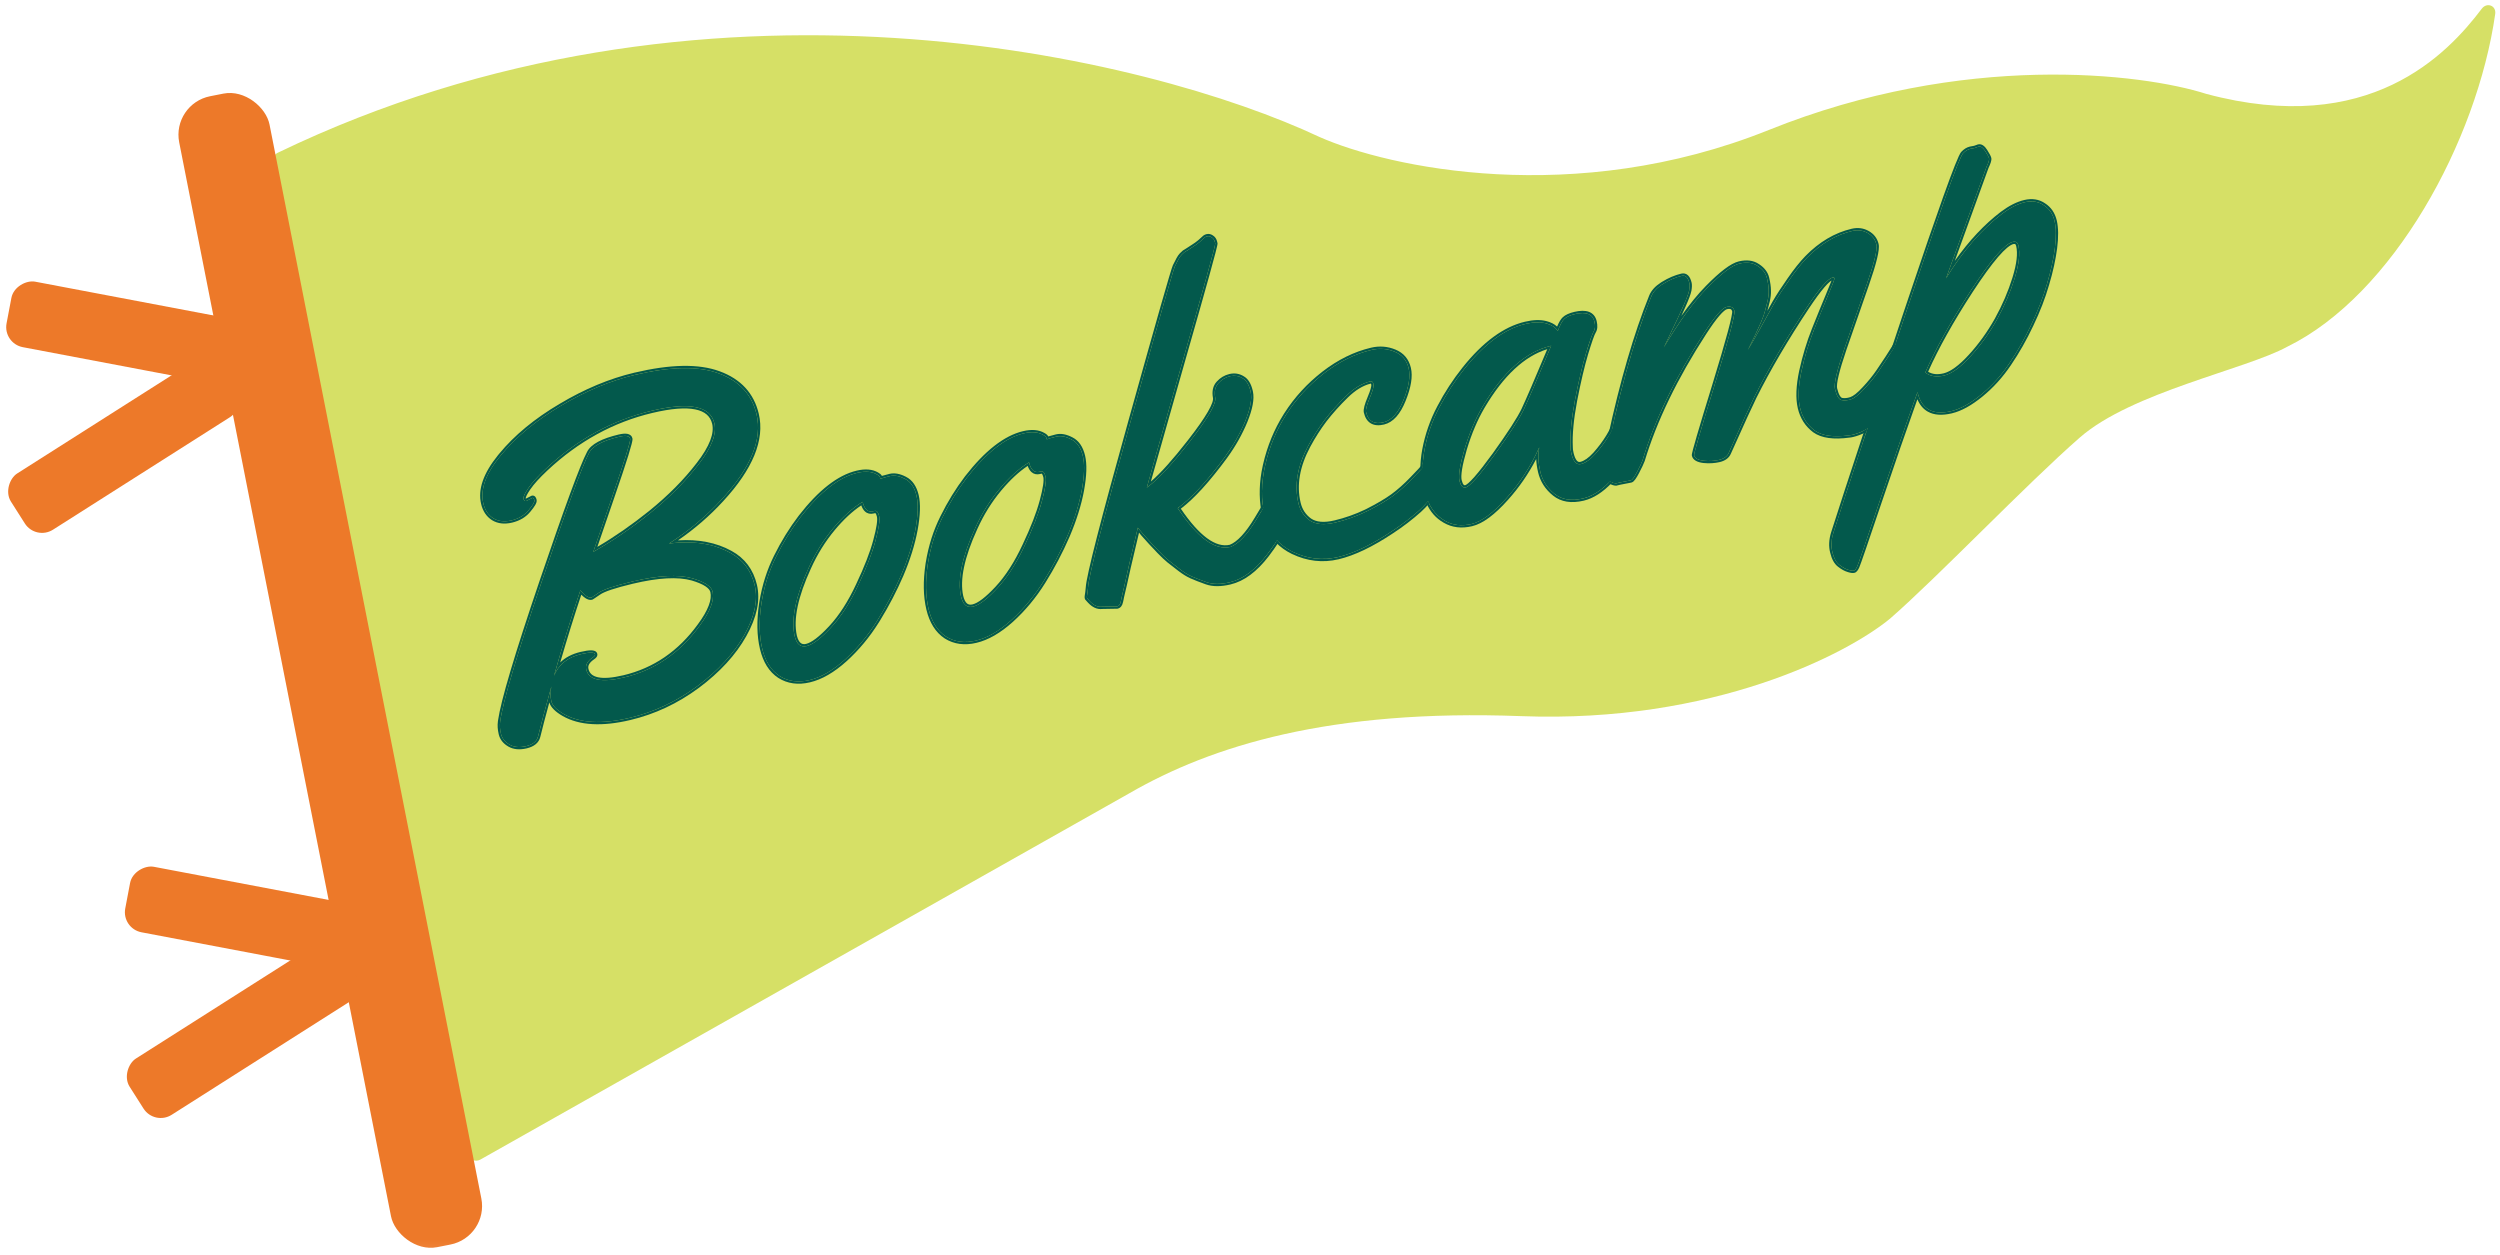
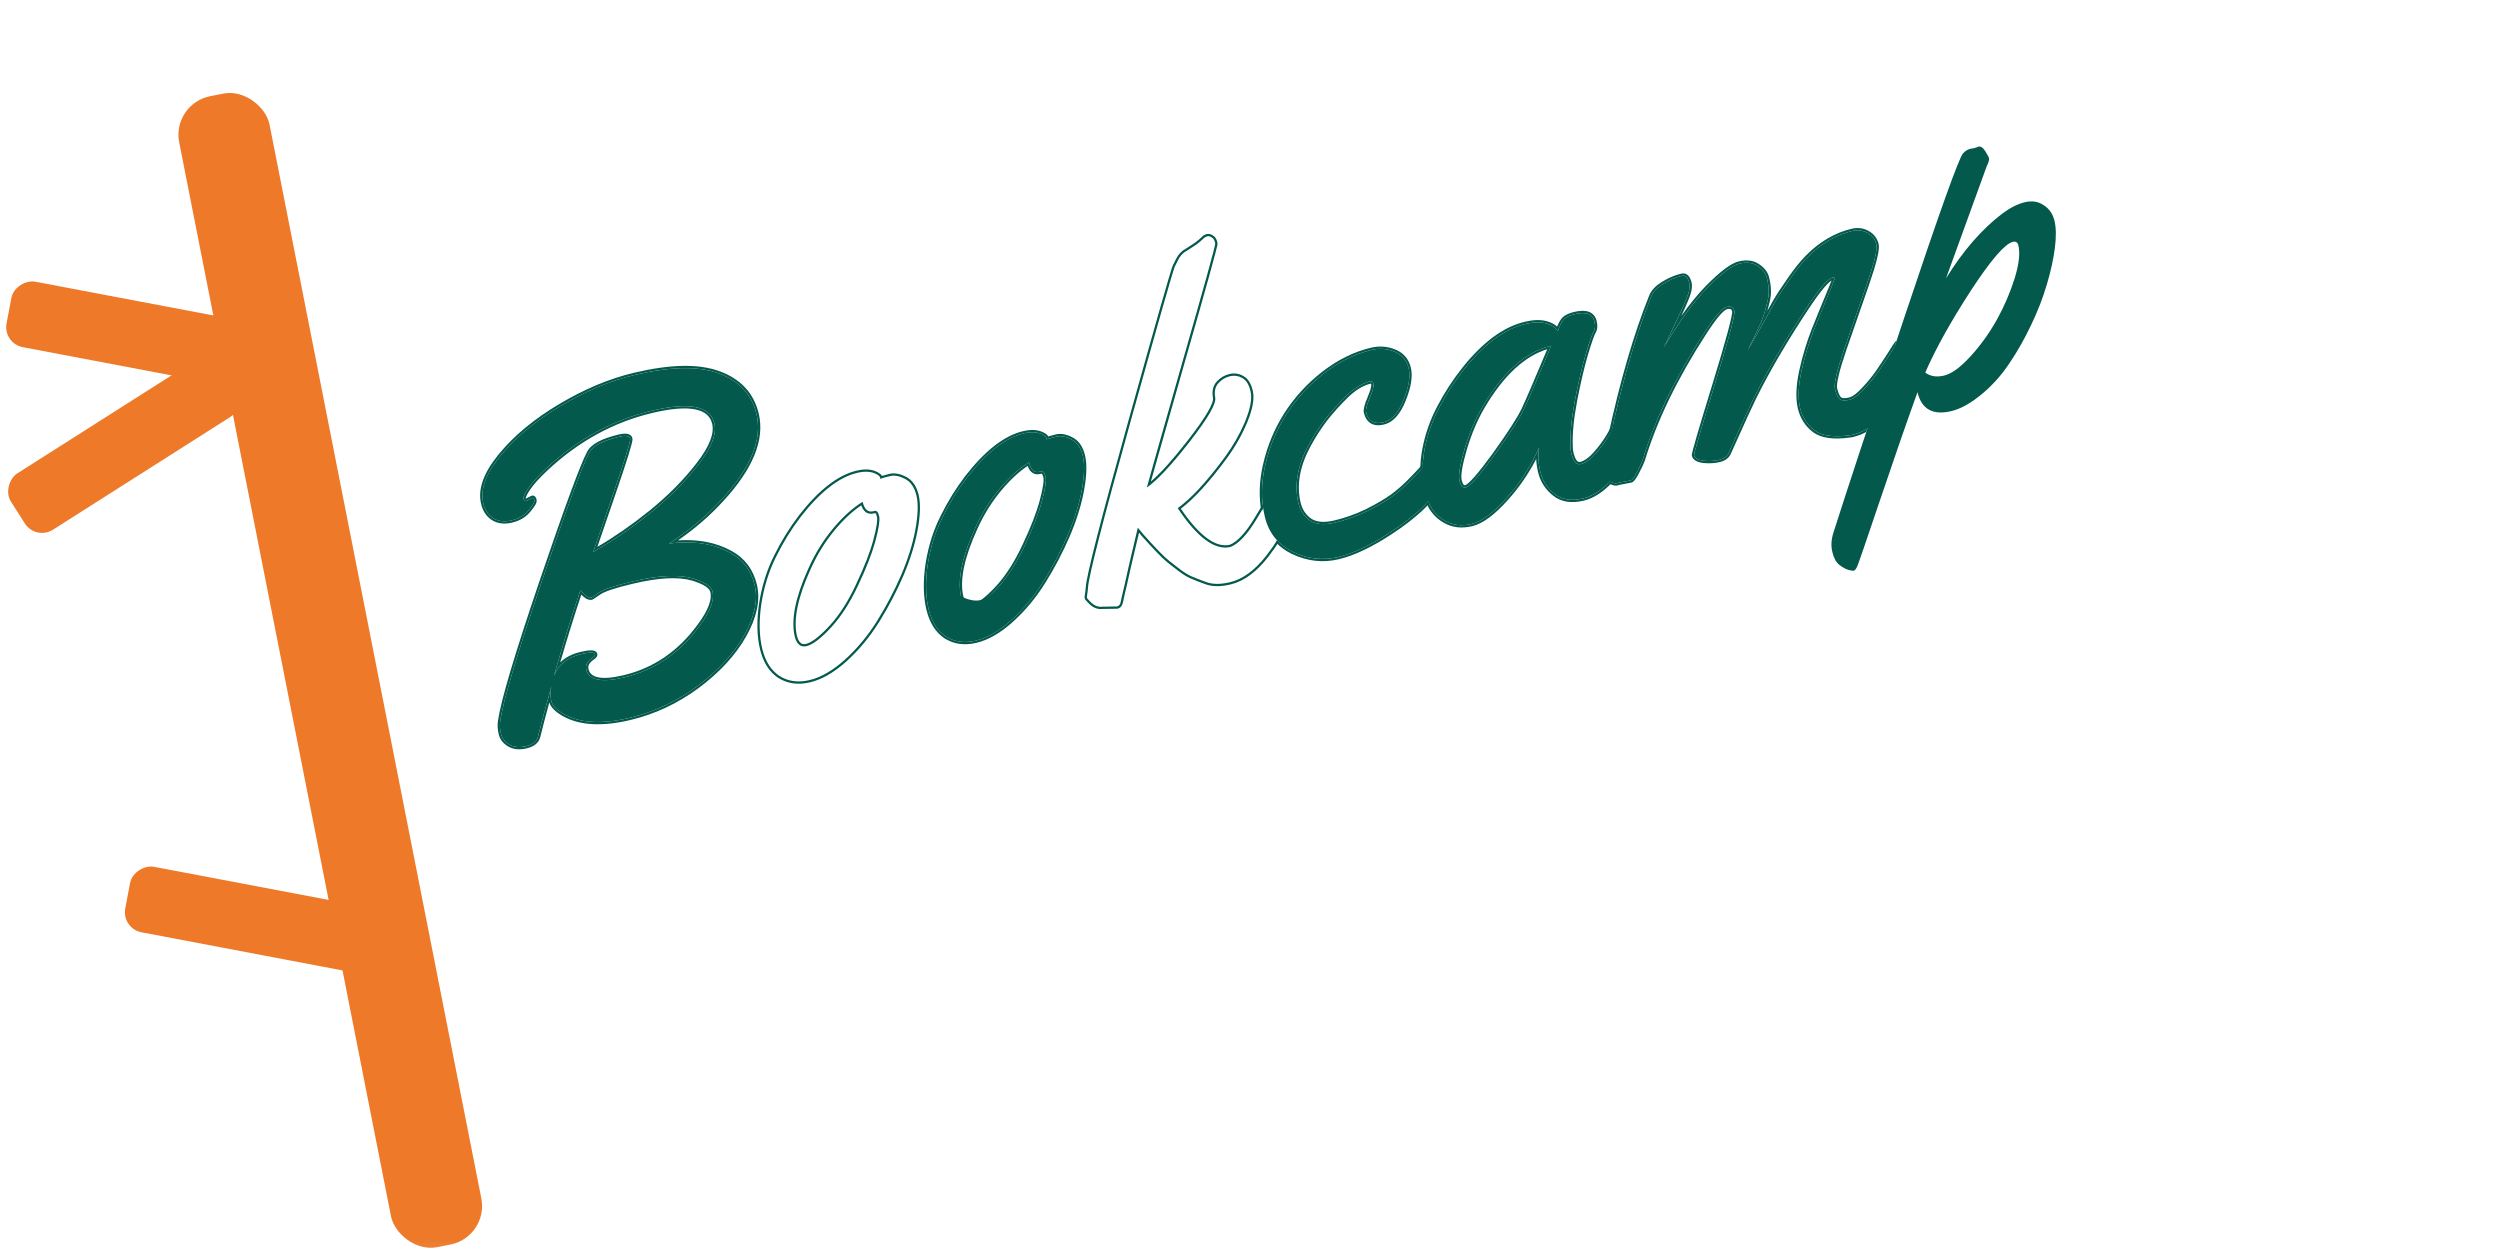
<svg xmlns="http://www.w3.org/2000/svg" fill="none" height="100%" overflow="visible" preserveAspectRatio="none" style="display: block;" viewBox="0 0 243 122" width="100%">
  <g id="Mask group">
    <mask height="122" id="mask0_0_40" maskUnits="userSpaceOnUse" style="mask-type:alpha" width="243" x="0" y="0">
      <rect fill="#D9D9D9" height="121.921" id="Rectangle 100" width="243" />
    </mask>
    <g mask="url(#mask0_0_40)">
      <g id="Group 16">
-         <path d="M46.693 112.711C46.193 112.993 45.563 112.703 45.452 112.139L26.537 15.767C26.463 15.393 26.654 15.015 26.997 14.849C68.244 -5.064 111.656 5.505 128.271 13.321C134.934 16.263 152.997 20.243 171.942 12.628C190.887 5.014 208.175 7.121 214.451 9.126C230.29 13.37 237.877 5.277 241.229 0.846C241.727 0.189 242.651 0.54 242.535 1.357C240.763 13.732 232.598 28.661 222.327 33.699C218.3 35.909 207.209 38.117 202.16 42.526C196.984 47.046 188.46 55.986 183.719 60.126C179.531 63.582 166.497 70.317 147.862 69.609C129.226 68.901 117.745 72.504 109.787 77.099L46.693 112.711Z" fill="#D6E066" id="Vector 4" />
        <g id="Group 15">
          <g id="Bookcamp">
            <path d="M191.936 14.388L192.314 14.252C192.53 14.201 192.747 14.347 192.965 14.69C193.183 15.033 193.307 15.27 193.338 15.399C193.369 15.528 193.283 15.807 193.081 16.235L189.155 27.053C190.8 24.384 192.619 22.29 194.612 20.769C195.386 20.191 196.118 19.82 196.808 19.656C197.513 19.489 198.128 19.586 198.654 19.947C199.191 20.29 199.54 20.8 199.7 21.476C199.86 22.151 199.871 23.03 199.733 24.11C199.594 25.191 199.335 26.369 198.954 27.644C198.587 28.916 198.078 30.228 197.428 31.582C196.791 32.933 196.079 34.188 195.291 35.347C194.517 36.502 193.609 37.508 192.566 38.362C191.524 39.217 190.557 39.75 189.665 39.962C187.868 40.388 186.774 39.774 186.381 38.121C185.31 41.094 184.092 44.602 182.727 48.647C181.363 52.691 180.626 54.833 180.516 55.071C180.405 55.31 180.3 55.441 180.199 55.465C180.084 55.493 179.903 55.467 179.657 55.389C179.396 55.314 179.108 55.155 178.792 54.911C178.476 54.667 178.249 54.257 178.113 53.682C177.962 53.11 177.989 52.489 178.195 51.818C179.368 48.122 181.664 41.154 185.081 30.912C188.51 20.652 190.418 15.317 190.807 14.906C191.024 14.672 191.263 14.525 191.522 14.463L191.936 14.388ZM196.188 23.858C196.116 23.556 195.936 23.439 195.649 23.507C194.872 23.692 193.509 25.276 191.559 28.259C189.624 31.239 188.149 33.89 187.136 36.211C187.618 36.582 188.227 36.681 188.96 36.507C189.693 36.333 190.548 35.713 191.525 34.645C192.502 33.578 193.359 32.388 194.095 31.075C194.828 29.747 195.405 28.402 195.827 27.042C196.248 25.681 196.368 24.62 196.188 23.858Z" fill="#03594C" id="Vector" />
            <path d="M158.526 46.688L157.459 46.895L157.071 46.987C156.917 46.978 156.746 46.928 156.557 46.836C156.353 46.748 156.202 46.685 156.102 46.648C156.002 46.611 155.935 46.52 155.901 46.376C155.863 46.218 155.858 45.939 155.884 45.538C157.225 38.704 158.765 33.13 160.505 28.814C160.697 28.343 161.086 27.932 161.671 27.581C162.267 27.212 162.866 26.956 163.47 26.812C163.83 26.727 164.076 26.965 164.209 27.526C164.246 27.684 164.24 27.913 164.19 28.213C164.136 28.5 163.951 28.999 163.634 29.712C163.317 30.425 162.935 31.245 162.486 32.171C162.038 33.098 161.784 33.629 161.725 33.764C163.211 31.255 164.626 29.317 165.973 27.95C167.33 26.565 168.361 25.789 169.065 25.622C169.784 25.451 170.38 25.53 170.853 25.858C171.336 26.169 171.634 26.561 171.747 27.036C171.856 27.496 171.912 27.893 171.915 28.226C171.929 28.542 171.891 28.892 171.801 29.278C171.706 29.65 171.624 29.973 171.552 30.248C171.492 30.506 171.364 30.863 171.168 31.319C170.969 31.761 170.83 32.068 170.749 32.239C170.682 32.406 170.524 32.733 170.275 33.217C170.039 33.698 169.912 33.963 169.894 34.013C170.201 33.515 170.62 32.786 171.152 31.824C171.683 30.863 172.13 30.058 172.492 29.41C172.869 28.759 173.353 28.014 173.944 27.175C174.531 26.322 175.099 25.61 175.647 25.04C176.968 23.694 178.427 22.832 180.022 22.453C180.569 22.323 181.07 22.387 181.526 22.643C181.981 22.9 182.267 23.272 182.383 23.761C182.496 24.236 182.186 25.524 181.455 27.626C180.72 29.714 179.988 31.816 179.26 33.933C178.543 36.032 178.241 37.318 178.354 37.793C178.51 38.454 178.726 38.821 179.002 38.892C179.273 38.949 179.578 38.922 179.916 38.812C180.255 38.701 180.683 38.364 181.203 37.8C181.737 37.233 182.195 36.669 182.578 36.107C183.198 35.201 183.766 34.33 184.282 33.493C184.395 33.33 184.537 33.228 184.71 33.187C184.983 33.122 185.198 33.291 185.354 33.695C185.511 34.098 185.642 34.522 185.748 34.968C185.853 35.414 185.884 35.733 185.838 35.926C185.612 36.83 184.926 38.033 183.779 39.536C182.631 41.038 181.404 41.944 180.095 42.255C179.937 42.292 179.82 42.312 179.745 42.315C178.23 42.522 177.107 42.364 176.375 41.839C175.654 41.296 175.184 40.565 174.966 39.644C174.747 38.724 174.792 37.537 175.1 36.081C175.422 34.623 175.831 33.273 176.326 32.032C176.822 30.791 177.278 29.672 177.695 28.677C178.123 27.665 178.328 27.122 178.311 27.051C178.294 26.979 178.228 26.956 178.113 26.984C177.667 27.089 176.846 28.044 175.648 29.846C173.601 32.929 171.892 35.84 170.522 38.58C170.162 39.303 169.332 41.117 168.031 44.023C167.884 44.362 167.573 44.587 167.098 44.7C166.638 44.809 166.136 44.837 165.592 44.784C165.044 44.716 164.737 44.539 164.668 44.251C164.634 44.107 165.3 41.823 166.665 37.399C168.027 32.96 168.667 30.569 168.585 30.224C168.5 29.864 168.241 29.735 167.81 29.838C167.393 29.937 166.673 30.776 165.651 32.355C162.838 36.697 160.841 40.823 159.657 44.734C159.576 44.966 159.399 45.342 159.128 45.862C158.856 46.382 158.656 46.657 158.526 46.688Z" fill="#03594C" id="Vector_2" />
            <path d="M153.076 30.531C154.168 30.272 154.803 30.516 154.981 31.264C155.076 31.666 155.053 31.983 154.91 32.214C154.768 32.446 154.513 33.167 154.147 34.377C153.793 35.57 153.437 37.082 153.082 38.913C152.738 40.726 152.596 42.24 152.656 43.456C152.647 43.61 152.673 43.816 152.735 44.075C152.922 44.866 153.232 45.21 153.663 45.108C154.094 45.005 154.557 44.683 155.051 44.141C155.542 43.584 155.962 43.021 156.313 42.452C156.661 41.868 156.992 41.281 157.308 40.689C157.638 40.095 157.837 39.751 157.906 39.659C157.975 39.567 158.096 39.5 158.269 39.459C158.542 39.394 158.757 39.563 158.913 39.967C159.07 40.37 159.201 40.795 159.306 41.24C159.412 41.686 159.442 42.005 159.397 42.198C159.174 43.117 158.488 44.32 157.337 45.808C156.201 47.292 155.051 48.173 153.886 48.449C152.736 48.722 151.804 48.571 151.091 47.996C150.377 47.421 149.92 46.709 149.719 45.861C149.514 44.998 149.479 44.209 149.613 43.494C148.788 45.33 147.727 46.971 146.43 48.418C145.147 49.861 144.017 50.699 143.039 50.931C142.062 51.163 141.194 51.057 140.436 50.614C139.471 50.069 138.835 49.149 138.528 47.855C138.218 46.547 138.195 45.17 138.46 43.725C138.735 42.263 139.22 40.88 139.913 39.576C140.603 38.258 141.41 37.019 142.334 35.858C144.277 33.423 146.256 31.967 148.268 31.489C149.045 31.305 149.708 31.284 150.258 31.427C150.809 31.57 151.195 31.82 151.416 32.178C151.638 31.578 151.849 31.186 152.048 31.003C152.259 30.801 152.601 30.644 153.076 30.531ZM150.775 33.605C148.317 34.188 146.096 36.158 144.113 39.514C143.41 40.713 142.825 42.09 142.358 43.643C141.906 45.193 141.74 46.22 141.859 46.723C141.978 47.226 142.182 47.444 142.469 47.376C142.872 47.28 143.806 46.223 145.271 44.205C146.733 42.173 147.677 40.711 148.103 39.82C148.567 38.829 149.458 36.758 150.775 33.605Z" fill="#03594C" id="Vector_3" />
            <path d="M137.259 46.539C137.895 45.887 138.299 45.449 138.474 45.225C138.646 44.987 138.846 44.712 139.076 44.399C139.305 44.087 139.513 43.908 139.7 43.864C139.988 43.796 140.21 44.092 140.367 44.754C140.52 45.401 140.364 46.182 139.898 47.097C139.443 47.995 138.804 48.822 137.981 49.58C137.155 50.322 136.248 51.016 135.262 51.66C133.308 52.959 131.575 53.787 130.066 54.145C128.57 54.5 127.103 54.332 125.663 53.641C124.22 52.935 123.311 51.791 122.936 50.21C122.557 48.614 122.576 46.931 122.991 45.162C123.404 43.379 124.086 41.744 125.04 40.257C126.004 38.752 127.217 37.432 128.679 36.296C130.155 35.156 131.698 34.395 133.309 34.013C134.085 33.829 134.835 33.886 135.559 34.185C136.283 34.484 136.737 35.022 136.921 35.798C137.106 36.575 136.939 37.601 136.422 38.878C135.916 40.137 135.267 40.861 134.476 41.048C133.556 41.267 132.992 40.937 132.784 40.06C132.729 39.83 132.848 39.369 133.139 38.677C133.431 37.986 133.553 37.539 133.505 37.338C133.454 37.122 133.349 37.033 133.191 37.07C132.4 37.258 131.617 37.732 130.841 38.494C130.064 39.255 129.374 40.026 128.77 40.807C128.18 41.585 127.643 42.426 127.159 43.331C126.106 45.297 125.788 47.157 126.204 48.91C126.371 49.615 126.739 50.173 127.308 50.585C127.887 50.979 128.709 51.05 129.773 50.798C130.851 50.542 131.9 50.164 132.921 49.664C133.938 49.149 134.757 48.666 135.379 48.215C136.012 47.746 136.639 47.187 137.259 46.539Z" fill="#03594C" id="Vector_4" />
-             <path d="M108.583 58.945L107.131 58.97C106.704 59.026 106.296 58.842 105.907 58.418C105.804 58.306 105.742 58.237 105.721 58.211C105.686 58.19 105.663 58.157 105.653 58.114C105.642 58.071 105.643 58.01 105.655 57.931C105.663 57.838 105.681 57.72 105.707 57.577C105.731 57.419 105.747 57.264 105.756 57.11C105.816 56.017 107.2 50.617 109.908 40.907C112.617 31.198 114.048 26.189 114.203 25.879C114.368 25.551 114.487 25.318 114.561 25.179C114.645 25.022 114.742 24.886 114.85 24.769C114.974 24.648 115.061 24.567 115.111 24.524C115.177 24.479 115.296 24.405 115.469 24.303C115.653 24.183 115.837 24.064 116.022 23.944C116.22 23.821 116.421 23.675 116.624 23.505C116.823 23.321 116.961 23.197 117.037 23.134C117.109 23.056 117.21 23.002 117.34 22.971C117.484 22.937 117.628 22.971 117.774 23.073C117.934 23.172 118.038 23.322 118.086 23.523L118.122 23.674C118.115 23.964 117.047 27.817 114.918 35.232C112.803 42.643 111.654 46.697 111.47 47.394C112.486 46.682 113.878 45.19 115.648 42.918C117.417 40.645 118.24 39.22 118.118 38.641C118.011 38.059 118.113 37.594 118.426 37.247C118.738 36.9 119.11 36.675 119.541 36.572C119.987 36.467 120.397 36.529 120.77 36.759C121.155 36.972 121.42 37.417 121.566 38.097C121.708 38.761 121.536 39.698 121.048 40.908C120.557 42.102 119.905 43.259 119.092 44.379C117.336 46.769 115.796 48.441 114.473 49.392C116.384 52.265 118.095 53.522 119.604 53.164C120.397 52.855 121.245 51.947 122.148 50.442C122.488 49.891 122.814 49.343 123.125 48.798C123.433 48.239 123.619 47.906 123.685 47.799C123.765 47.689 123.892 47.614 124.064 47.573C124.337 47.508 124.552 47.677 124.709 48.081C124.865 48.484 124.996 48.908 125.102 49.354C125.208 49.8 125.238 50.119 125.192 50.312C124.966 51.216 124.287 52.418 123.154 53.916C122.018 55.401 120.818 56.293 119.552 56.593C118.646 56.808 117.887 56.806 117.273 56.587C116.659 56.368 116.174 56.18 115.817 56.022C115.461 55.863 115.078 55.627 114.67 55.314C114.258 54.987 113.914 54.719 113.637 54.511C113.374 54.3 113.051 53.997 112.669 53.602C112.301 53.203 112.038 52.924 111.878 52.764C111.715 52.59 111.468 52.315 111.136 51.938C110.814 51.544 110.634 51.328 110.595 51.292C110.462 51.885 110.311 52.529 110.142 53.222C109.972 53.915 109.821 54.559 109.688 55.152C109.556 55.745 109.434 56.29 109.324 56.787C109.211 57.27 109.117 57.672 109.041 57.993C108.98 58.312 108.944 58.48 108.933 58.498C108.887 58.751 108.77 58.901 108.583 58.945Z" fill="#03594C" id="Vector_5" />
-             <path d="M102.686 42.439C103.117 42.336 103.602 42.426 104.14 42.709C104.692 42.988 105.063 43.53 105.254 44.335C105.442 45.126 105.407 46.228 105.15 47.64C104.889 49.039 104.427 50.515 103.763 52.07C103.096 53.61 102.311 55.102 101.408 56.547C100.516 57.973 99.476 59.222 98.288 60.294C97.11 61.348 95.968 62.006 94.861 62.268C93.754 62.531 92.78 62.398 91.941 61.868C91.112 61.32 90.552 60.428 90.258 59.191C89.962 57.941 89.936 56.489 90.182 54.836C90.442 53.179 90.917 51.662 91.608 50.283C92.295 48.89 93.09 47.6 93.993 46.414C95.89 43.975 97.722 42.545 99.491 42.126C100.282 41.938 100.924 41.991 101.419 42.284C101.594 42.379 101.693 42.477 101.717 42.578L101.747 42.707C101.942 42.63 102.255 42.541 102.686 42.439ZM101.188 45.824L101.037 45.859C100.534 45.979 100.195 45.672 100.021 44.939C99.054 45.533 98.097 46.398 97.151 47.533C96.206 48.669 95.42 49.933 94.794 51.327C93.513 54.122 93.051 56.335 93.407 57.966C93.598 58.771 93.989 59.104 94.578 58.964C95.168 58.824 95.953 58.228 96.933 57.175C97.913 56.123 98.801 54.743 99.596 53.035C100.405 51.325 100.965 49.878 101.277 48.696C101.6 47.495 101.717 46.708 101.628 46.334C101.536 45.946 101.389 45.776 101.188 45.824Z" fill="#03594C" id="Vector_6" />
-             <path d="M86.511 46.276C86.943 46.173 87.427 46.263 87.965 46.546C88.517 46.825 88.889 47.367 89.08 48.172C89.267 48.963 89.233 50.065 88.975 51.477C88.715 52.876 88.252 54.352 87.589 55.907C86.921 57.447 86.136 58.939 85.234 60.383C84.342 61.81 83.302 63.059 82.113 64.131C80.936 65.184 79.793 65.843 78.686 66.105C77.579 66.368 76.606 66.234 75.766 65.705C74.938 65.157 74.377 64.265 74.084 63.028C73.787 61.778 73.761 60.326 74.007 58.673C74.267 57.016 74.743 55.499 75.433 54.12C76.12 52.727 76.915 51.437 77.818 50.251C79.715 47.812 81.548 46.382 83.316 45.963C84.107 45.775 84.75 45.828 85.244 46.12C85.419 46.216 85.518 46.314 85.542 46.414L85.573 46.544C85.767 46.467 86.08 46.378 86.511 46.276ZM85.013 49.661L84.863 49.696C84.359 49.816 84.021 49.509 83.847 48.776C82.879 49.37 81.922 50.234 80.977 51.37C80.031 52.505 79.245 53.77 78.619 55.164C77.338 57.959 76.876 60.172 77.233 61.803C77.424 62.608 77.814 62.941 78.403 62.801C78.993 62.661 79.778 62.065 80.758 61.012C81.739 59.96 82.626 58.58 83.421 56.872C84.23 55.162 84.791 53.715 85.103 52.533C85.425 51.332 85.542 50.545 85.454 50.171C85.362 49.783 85.215 49.613 85.013 49.661Z" fill="#03594C" id="Vector_7" />
+             <path d="M102.686 42.439C103.117 42.336 103.602 42.426 104.14 42.709C104.692 42.988 105.063 43.53 105.254 44.335C105.442 45.126 105.407 46.228 105.15 47.64C104.889 49.039 104.427 50.515 103.763 52.07C103.096 53.61 102.311 55.102 101.408 56.547C100.516 57.973 99.476 59.222 98.288 60.294C97.11 61.348 95.968 62.006 94.861 62.268C93.754 62.531 92.78 62.398 91.941 61.868C91.112 61.32 90.552 60.428 90.258 59.191C89.962 57.941 89.936 56.489 90.182 54.836C90.442 53.179 90.917 51.662 91.608 50.283C92.295 48.89 93.09 47.6 93.993 46.414C95.89 43.975 97.722 42.545 99.491 42.126C100.282 41.938 100.924 41.991 101.419 42.284C101.594 42.379 101.693 42.477 101.717 42.578L101.747 42.707C101.942 42.63 102.255 42.541 102.686 42.439ZM101.188 45.824L101.037 45.859C100.534 45.979 100.195 45.672 100.021 44.939C99.054 45.533 98.097 46.398 97.151 47.533C96.206 48.669 95.42 49.933 94.794 51.327C93.513 54.122 93.051 56.335 93.407 57.966C95.168 58.824 95.953 58.228 96.933 57.175C97.913 56.123 98.801 54.743 99.596 53.035C100.405 51.325 100.965 49.878 101.277 48.696C101.6 47.495 101.717 46.708 101.628 46.334C101.536 45.946 101.389 45.776 101.188 45.824Z" fill="#03594C" id="Vector_6" />
            <path d="M51.16 48.693L51.75 48.394C51.836 48.373 51.9 48.449 51.94 48.622C51.978 48.78 51.789 49.105 51.375 49.599C50.975 50.089 50.422 50.417 49.718 50.584C49.028 50.748 48.434 50.676 47.935 50.369C47.452 50.059 47.133 49.58 46.98 48.933C46.656 47.567 47.227 46.004 48.692 44.244C50.154 42.469 52.091 40.871 54.503 39.449C56.911 38.012 59.308 37.01 61.695 36.444C65.189 35.615 67.918 35.568 69.884 36.301C71.865 37.031 73.082 38.352 73.535 40.264C74.115 42.709 72.98 45.476 70.129 48.567C68.632 50.198 66.934 51.618 65.034 52.828C67.364 52.534 69.35 52.837 70.991 53.739C72.23 54.417 73.019 55.467 73.356 56.891C73.694 58.314 73.355 59.928 72.341 61.733C71.337 63.52 69.823 65.171 67.797 66.684C65.769 68.182 63.575 69.211 61.217 69.771C58.5 70.415 56.36 70.293 54.797 69.403C54.092 68.993 53.691 68.58 53.592 68.163C53.489 67.731 53.49 67.253 53.593 66.727C52.993 68.874 52.564 70.487 52.303 71.566C52.19 72.049 51.803 72.369 51.141 72.525C50.494 72.679 49.95 72.626 49.509 72.366C49.067 72.106 48.796 71.761 48.693 71.329C48.591 70.898 48.565 70.502 48.616 70.14C48.861 68.29 50.198 63.781 52.629 56.614C55.07 49.428 56.612 45.236 57.254 44.035C57.581 43.365 58.557 42.838 60.181 42.453C60.828 42.299 61.186 42.366 61.254 42.654C61.305 42.869 60.733 44.714 59.537 48.187C58.341 51.659 57.717 53.478 57.665 53.642C59.527 52.593 61.383 51.325 63.232 49.839C65.092 48.334 66.649 46.765 67.901 45.132C69.168 43.495 69.681 42.166 69.439 41.145C69.04 39.463 67.014 39.055 63.362 39.921C59.538 40.828 56.098 42.715 53.042 45.581C52.284 46.293 51.724 46.911 51.363 47.437C51.002 47.963 50.842 48.313 50.883 48.485C50.924 48.658 51.016 48.727 51.16 48.693ZM57.487 58.081C57.229 58.142 56.869 57.909 56.41 57.38C55.562 59.889 54.708 62.658 53.847 65.687C54.301 64.593 55.175 63.892 56.469 63.585C57.332 63.38 57.789 63.386 57.84 63.601C57.861 63.687 57.786 63.789 57.616 63.905C57.092 64.257 56.881 64.649 56.984 65.08C57.229 66.115 58.452 66.372 60.652 65.85C63.628 65.144 66.078 63.469 68.002 60.826C69.037 59.426 69.457 58.317 69.263 57.497C69.144 56.994 68.487 56.565 67.295 56.21C65.912 55.824 63.97 55.928 61.468 56.522C59.729 56.934 58.638 57.299 58.197 57.616C57.753 57.919 57.516 58.074 57.487 58.081Z" fill="#03594C" id="Vector_8" />
          </g>
-           <path d="M199.7 21.476C199.54 20.8 199.191 20.29 198.654 19.947C198.144 19.597 197.551 19.495 196.874 19.641L196.808 19.656C196.118 19.82 195.386 20.191 194.612 20.769C192.619 22.29 190.8 24.384 189.155 27.052L193.081 16.235C193.27 15.834 193.358 15.564 193.342 15.425L193.338 15.399C193.311 15.286 193.213 15.091 193.042 14.814L192.965 14.69C192.747 14.347 192.53 14.201 192.314 14.252L191.936 14.387L191.521 14.463C191.263 14.524 191.024 14.672 190.806 14.906L190.787 14.929C190.358 15.485 188.456 20.813 185.081 30.912C184.761 31.871 184.451 32.802 184.15 33.704C183.991 33.96 183.826 34.221 183.656 34.484C184.044 33.32 184.449 32.105 184.87 30.841L185.496 28.975C186.913 24.756 188.039 21.477 188.875 19.141C189.352 17.806 189.735 16.777 190.024 16.055C190.168 15.694 190.29 15.408 190.388 15.197C190.438 15.092 190.482 15.003 190.522 14.932C190.56 14.865 190.601 14.8 190.645 14.754C190.886 14.495 191.161 14.32 191.47 14.247L191.476 14.246L191.482 14.245L191.879 14.172L192.251 14.039L192.263 14.036C192.633 13.948 192.929 14.22 193.152 14.571C193.263 14.745 193.352 14.896 193.418 15.021C193.482 15.143 193.532 15.255 193.554 15.348C193.584 15.476 193.553 15.628 193.509 15.77C193.462 15.921 193.387 16.105 193.286 16.319L190.006 25.358C191.381 23.407 192.871 21.818 194.477 20.592L194.478 20.592L194.479 20.591C195.269 20.001 196.029 19.612 196.757 19.44C197.512 19.261 198.193 19.362 198.777 19.762C199.365 20.139 199.744 20.7 199.916 21.424C200.085 22.137 200.093 23.045 199.953 24.139C199.813 25.233 199.55 26.422 199.167 27.705L199.167 27.705C198.797 28.99 198.283 30.315 197.628 31.678C196.987 33.038 196.27 34.302 195.475 35.47L195.475 35.47C194.69 36.643 193.767 37.665 192.707 38.534C191.65 39.401 190.653 39.956 189.717 40.178C188.789 40.398 188.002 40.359 187.388 40.015C186.933 39.76 186.597 39.352 186.37 38.81C185.353 41.647 184.209 44.949 182.938 48.717C182.256 50.74 181.73 52.287 181.361 53.358C180.995 54.42 180.778 55.032 180.717 55.164C180.658 55.292 180.595 55.403 180.527 55.488C180.461 55.57 180.37 55.653 180.25 55.681C180.071 55.724 179.839 55.68 179.59 55.6C179.294 55.514 178.982 55.338 178.656 55.086C178.284 54.8 178.04 54.335 177.897 53.733C177.735 53.116 177.768 52.454 177.982 51.752L177.983 51.751L177.983 51.75C178.673 49.576 179.752 46.269 181.219 41.831C181.315 41.78 181.411 41.727 181.506 41.67C180.001 46.224 178.897 49.606 178.195 51.818L178.158 51.943C177.987 52.566 177.972 53.146 178.113 53.682L178.14 53.788C178.278 54.308 178.495 54.682 178.792 54.911C179.108 55.155 179.396 55.314 179.657 55.389C179.888 55.462 180.061 55.489 180.176 55.47L180.199 55.465C180.3 55.441 180.405 55.31 180.515 55.071C180.612 54.862 181.189 53.196 182.245 50.074L182.727 48.647C184.092 44.602 185.309 41.093 186.381 38.121C186.773 39.774 187.868 40.388 189.665 39.962C190.529 39.757 191.463 39.25 192.469 38.441L192.566 38.362C193.609 37.508 194.517 36.502 195.291 35.347C196.079 34.188 196.791 32.933 197.428 31.582C198.078 30.228 198.587 28.915 198.954 27.644C199.311 26.449 199.561 25.339 199.705 24.314L199.733 24.11C199.867 23.063 199.861 22.206 199.715 21.54L199.7 21.476ZM195.971 23.909C195.943 23.789 195.902 23.746 195.878 23.73C195.856 23.716 195.808 23.698 195.7 23.723C195.555 23.758 195.356 23.866 195.098 24.079C194.844 24.289 194.549 24.587 194.212 24.978C193.54 25.759 192.718 26.892 191.745 28.38C189.861 31.282 188.417 33.866 187.413 36.132C187.808 36.374 188.299 36.435 188.908 36.291L188.96 36.507L188.891 36.522C188.189 36.674 187.603 36.571 187.135 36.211C188.149 33.89 189.624 31.239 191.559 28.259C193.509 25.275 194.872 23.692 195.649 23.507L195.701 23.497C195.958 23.454 196.12 23.575 196.188 23.858L196.204 23.93C196.36 24.686 196.235 25.724 195.826 27.042L195.746 27.297C195.332 28.57 194.782 29.829 194.095 31.074C193.359 32.388 192.502 33.578 191.525 34.645C190.548 35.712 189.693 36.333 188.96 36.507L188.908 36.291C189.574 36.133 190.391 35.555 191.361 34.495C192.326 33.442 193.173 32.265 193.901 30.966C194.627 29.651 195.198 28.321 195.614 26.976C196.032 25.627 196.138 24.612 195.971 23.909Z" fill="#03594C" id="Stroke" />
          <path d="M174.749 39.696C174.521 38.73 174.571 37.506 174.883 36.035L174.883 36.035L174.883 36.033C175.208 34.565 175.62 33.203 176.12 31.95C176.616 30.707 177.072 29.588 177.49 28.591L177.49 28.591C177.704 28.085 177.861 27.7 177.962 27.433C177.986 27.369 178.006 27.314 178.024 27.265C177.975 27.295 177.917 27.336 177.851 27.392C177.705 27.514 177.532 27.69 177.331 27.923C176.929 28.39 176.43 29.071 175.833 29.969C173.79 33.046 172.085 35.949 170.72 38.679L170.72 38.679C170.363 39.397 169.535 41.206 168.235 44.111L168.235 44.111C168.051 44.534 167.668 44.793 167.15 44.916C166.662 45.031 166.135 45.06 165.57 45.005L165.568 45.004L165.565 45.004C165.01 44.936 164.556 44.742 164.452 44.302C164.444 44.268 164.445 44.238 164.445 44.224C164.446 44.205 164.448 44.187 164.45 44.17C164.454 44.137 164.461 44.096 164.471 44.052C164.489 43.962 164.519 43.839 164.559 43.686C164.639 43.379 164.762 42.94 164.929 42.368C165.262 41.224 165.77 39.546 166.453 37.333C167.133 35.115 167.633 33.411 167.952 32.219C168.111 31.622 168.225 31.157 168.293 30.822C168.328 30.654 168.35 30.521 168.361 30.423C168.367 30.374 168.369 30.337 168.37 30.309C168.37 30.279 168.368 30.27 168.369 30.275C168.337 30.14 168.282 30.083 168.228 30.056C168.165 30.025 168.052 30.008 167.861 30.054C167.806 30.067 167.714 30.113 167.582 30.222C167.453 30.328 167.301 30.481 167.126 30.686C166.775 31.094 166.346 31.689 165.837 32.475C163.033 36.804 161.046 40.912 159.87 44.798L159.868 44.803L159.867 44.807C159.779 45.056 159.596 45.444 159.324 45.964C159.187 46.228 159.063 46.438 158.953 46.589C158.898 46.664 158.843 46.73 158.787 46.781C158.735 46.83 158.665 46.883 158.577 46.904L158.573 46.905L158.568 46.906L157.505 47.112L157.09 47.211L157.058 47.209C156.869 47.198 156.671 47.137 156.468 47.039L156.468 47.039C156.414 47.016 156.363 46.994 156.317 46.974C156.373 46.919 156.429 46.863 156.485 46.805C156.508 46.815 156.532 46.825 156.557 46.836C156.745 46.928 156.917 46.978 157.071 46.987L157.459 46.895L158.526 46.688C158.647 46.659 158.831 46.415 159.077 45.956L159.127 45.861C159.365 45.407 159.53 45.062 159.622 44.827L159.657 44.734C160.804 40.945 162.714 36.955 165.389 32.761L165.651 32.355C166.673 30.776 167.393 29.937 167.81 29.838L167.85 29.829C168.257 29.744 168.502 29.875 168.585 30.223C168.667 30.568 168.027 32.96 166.665 37.399L166.186 38.958C165.144 42.361 164.638 44.125 164.668 44.251C164.736 44.538 165.044 44.716 165.592 44.784C166.102 44.834 166.575 44.812 167.011 44.719L167.098 44.7C167.573 44.587 167.884 44.361 168.031 44.023C169.331 41.117 170.162 39.303 170.522 38.58C171.891 35.84 173.6 32.929 175.648 29.846C176.846 28.044 177.667 27.089 178.113 26.984L178.154 26.976C178.244 26.963 178.296 26.988 178.311 27.05L178.312 27.059C178.315 27.157 178.109 27.696 177.695 28.677L177.536 29.056C177.163 29.954 176.76 30.946 176.326 32.032L176.234 32.266C175.78 33.442 175.402 34.714 175.1 36.081C174.792 37.536 174.747 38.724 174.966 39.644L174.987 39.73C175.213 40.61 175.676 41.313 176.374 41.839C177.106 42.364 178.23 42.522 179.745 42.315C179.801 42.313 179.881 42.301 179.984 42.279L180.095 42.255C180.577 42.14 181.047 41.945 181.506 41.67C181.471 41.775 181.437 41.88 181.402 41.985C180.994 42.206 180.575 42.369 180.146 42.471C179.993 42.507 179.863 42.531 179.766 42.536C178.236 42.744 177.045 42.593 176.245 42.019L176.243 42.017L176.241 42.016C175.476 41.441 174.979 40.663 174.749 39.696ZM184.349 33.11C184.282 33.309 184.216 33.507 184.151 33.703C183.67 34.475 183.146 35.276 182.578 36.107C182.195 36.669 181.736 37.233 181.203 37.8C180.683 38.364 180.255 38.701 179.916 38.812L179.853 38.831C179.561 38.919 179.294 38.942 179.053 38.902L179.001 38.892C178.726 38.82 178.51 38.454 178.353 37.793C178.241 37.318 178.543 36.032 179.26 33.933C179.988 31.816 180.72 29.714 181.454 27.626C182.163 25.59 182.476 24.317 182.392 23.808L182.383 23.761C182.271 23.288 181.999 22.923 181.568 22.668L181.525 22.643C181.07 22.387 180.569 22.323 180.022 22.453C178.426 22.831 176.968 23.694 175.647 25.04C175.099 25.61 174.531 26.322 173.944 27.175L173.727 27.485C173.234 28.199 172.822 28.84 172.492 29.41C172.13 30.058 171.683 30.863 171.151 31.824C170.62 32.785 170.201 33.515 169.894 34.013C169.912 33.963 170.039 33.698 170.274 33.217C170.524 32.732 170.682 32.406 170.749 32.239C170.789 32.153 170.844 32.034 170.914 31.88L171.168 31.319C171.364 30.863 171.492 30.506 171.552 30.248C171.624 29.973 171.706 29.65 171.8 29.278C171.891 28.892 171.929 28.542 171.915 28.226C171.912 27.893 171.856 27.496 171.747 27.036C171.634 26.561 171.336 26.169 170.852 25.858C170.395 25.54 169.821 25.456 169.132 25.606L169.065 25.622C168.361 25.789 167.33 26.565 165.972 27.95L165.846 28.08C164.538 29.439 163.164 31.334 161.725 33.764C161.784 33.629 162.038 33.098 162.486 32.171C162.879 31.36 163.22 30.631 163.512 29.984L163.634 29.712C163.931 29.044 164.112 28.563 164.178 28.27L164.19 28.213C164.24 27.913 164.246 27.684 164.209 27.525C164.08 26.982 163.845 26.742 163.503 26.805L163.47 26.812C162.866 26.956 162.266 27.212 161.671 27.581L161.563 27.647C161.038 27.984 160.685 28.373 160.505 28.814C159.086 32.333 157.8 36.689 156.647 41.882C156.538 42.072 156.427 42.262 156.314 42.451C156.304 42.467 156.294 42.483 156.284 42.498C157.476 37.004 158.814 32.414 160.299 28.731L160.3 28.73C160.502 28.235 160.891 27.814 161.444 27.46L161.556 27.39C162.169 27.011 162.79 26.745 163.419 26.596C163.665 26.538 163.896 26.591 164.079 26.767C164.247 26.929 164.355 27.178 164.425 27.474C164.473 27.676 164.46 27.941 164.409 28.25L164.409 28.252L164.408 28.254C164.349 28.569 164.153 29.091 163.837 29.802C163.709 30.089 163.571 30.393 163.422 30.715C164.24 29.557 165.037 28.583 165.814 27.794C166.497 27.097 167.102 26.549 167.63 26.152C168.154 25.758 168.617 25.5 169.014 25.406C169.772 25.226 170.435 25.302 170.972 25.671L171.021 25.703C171.516 26.035 171.839 26.461 171.963 26.985C172.074 27.452 172.133 27.865 172.137 28.219C172.152 28.559 172.11 28.929 172.017 29.329L172.016 29.331L172.016 29.333C171.932 29.665 171.856 29.958 171.79 30.213C171.975 29.881 172.144 29.577 172.299 29.302L172.3 29.299C172.681 28.64 173.169 27.89 173.762 27.047C174.354 26.188 174.929 25.467 175.487 24.886L175.488 24.885L175.489 24.884C176.834 23.513 178.329 22.627 179.971 22.237C180.567 22.096 181.126 22.164 181.634 22.45C182.142 22.735 182.468 23.158 182.599 23.71C182.636 23.866 182.634 24.066 182.609 24.294C182.583 24.527 182.53 24.808 182.451 25.135C182.294 25.789 182.031 26.645 181.664 27.699L181.664 27.7C180.929 29.787 180.198 31.889 179.47 34.005L179.47 34.005C179.113 35.051 178.861 35.89 178.712 36.523C178.638 36.839 178.59 37.1 178.567 37.308C178.545 37.52 178.55 37.66 178.569 37.741C178.645 38.062 178.732 38.295 178.824 38.451C178.915 38.605 178.996 38.66 179.054 38.676C179.277 38.721 179.539 38.701 179.847 38.6C180.127 38.509 180.522 38.211 181.039 37.65L181.04 37.649L181.041 37.648C181.568 37.088 182.019 36.533 182.395 35.982L182.395 35.982C183.013 35.078 183.579 34.21 184.092 33.377L184.096 33.372L184.099 33.367C184.17 33.264 184.253 33.178 184.349 33.11Z" fill="#03594C" id="Stroke_2" />
          <path d="M149.503 45.912C149.397 45.464 149.334 45.032 149.317 44.617C148.567 46.062 147.66 47.378 146.596 48.565C145.307 50.016 144.138 50.898 143.091 51.147C142.066 51.39 141.139 51.282 140.324 50.806L140.324 50.806C139.573 50.38 139.015 49.743 138.645 48.908C138.7 48.847 138.754 48.785 138.807 48.723C139.16 49.569 139.703 50.2 140.436 50.614C141.17 51.043 142.008 51.156 142.948 50.952L143.04 50.931C144.017 50.699 145.148 49.861 146.43 48.418C147.727 46.971 148.788 45.33 149.613 43.494C149.479 44.209 149.514 44.998 149.719 45.861L149.739 45.94C149.949 46.754 150.4 47.439 151.091 47.996C151.782 48.553 152.678 48.712 153.779 48.473L153.887 48.449C154.761 48.241 155.627 47.693 156.485 46.805C156.508 46.815 156.532 46.825 156.557 46.836C156.606 46.86 156.655 46.881 156.702 46.9C155.805 47.843 154.885 48.44 153.938 48.665C152.742 48.949 151.734 48.799 150.952 48.169C150.202 47.565 149.716 46.811 149.503 45.912ZM152.735 44.075C152.681 43.848 152.655 43.662 152.655 43.516L152.657 43.456C152.596 42.24 152.738 40.725 153.082 38.912C153.438 37.082 153.793 35.57 154.148 34.377C154.491 33.242 154.736 32.538 154.882 32.263L154.911 32.214C155.044 31.997 155.073 31.705 154.998 31.338L154.981 31.264C154.809 30.539 154.208 30.287 153.177 30.508L153.076 30.531C152.602 30.643 152.259 30.801 152.049 31.002C151.85 31.186 151.639 31.578 151.416 32.177C151.209 31.842 150.857 31.601 150.36 31.455L150.259 31.427C149.743 31.293 149.128 31.303 148.413 31.456L148.269 31.489C146.256 31.966 144.278 33.423 142.335 35.858C141.41 37.019 140.603 38.258 139.913 39.576C139.22 40.879 138.736 42.263 138.46 43.725L138.436 43.86C138.343 44.402 138.291 44.934 138.28 45.456C138.216 45.529 138.141 45.611 138.055 45.704C138.054 45.045 138.116 44.372 138.242 43.685L138.242 43.684C138.522 42.199 139.014 40.795 139.717 39.472C140.413 38.142 141.228 36.891 142.161 35.72L142.161 35.719C144.12 33.264 146.137 31.766 148.218 31.273C149.016 31.083 149.718 31.057 150.315 31.212C150.739 31.322 151.089 31.497 151.349 31.745C151.525 31.328 151.706 31.017 151.897 30.84C152.149 30.599 152.536 30.431 153.025 30.315C153.589 30.181 154.073 30.167 154.452 30.312C154.847 30.465 155.094 30.778 155.197 31.212C155.299 31.643 155.286 32.029 155.1 32.331C155.043 32.423 154.95 32.639 154.822 33.002C154.697 33.358 154.543 33.837 154.36 34.441C154.009 35.624 153.655 37.128 153.3 38.954C152.958 40.757 152.819 42.253 152.878 43.444L152.879 43.457L152.878 43.468C152.871 43.591 152.892 43.773 152.951 44.024C153.042 44.406 153.156 44.647 153.273 44.778C153.329 44.84 153.383 44.873 153.432 44.889C153.48 44.905 153.539 44.909 153.612 44.891L153.663 45.108C153.246 45.207 152.942 44.887 152.753 44.148L152.735 44.075ZM156.817 41.129C156.76 41.378 156.703 41.629 156.647 41.882C156.538 42.072 156.427 42.262 156.314 42.451L156.247 42.558C155.91 43.091 155.511 43.618 155.051 44.14L154.959 44.239C154.5 44.722 154.068 45.011 153.663 45.108L153.612 44.891C153.979 44.804 154.404 44.521 154.885 43.993C155.368 43.446 155.781 42.893 156.124 42.336C156.363 41.935 156.593 41.533 156.817 41.129ZM141.859 46.723C141.74 46.22 141.907 45.193 142.359 43.643C142.826 42.09 143.41 40.713 144.113 39.514C146.096 36.158 148.317 34.188 150.776 33.605C149.458 36.758 148.567 38.829 148.104 39.82L148.062 39.905C147.618 40.803 146.688 42.236 145.271 44.205C143.806 46.223 142.872 47.28 142.47 47.376L142.419 47.16C142.463 47.149 142.562 47.097 142.726 46.956C142.883 46.821 143.075 46.625 143.306 46.364C143.766 45.844 144.361 45.082 145.092 44.075C146.554 42.042 147.487 40.595 147.904 39.724C148.344 38.782 149.174 36.855 150.395 33.939C148.187 34.623 146.153 36.498 144.304 39.626L144.305 39.626C143.612 40.807 143.034 42.167 142.572 43.705C142.347 44.476 142.195 45.11 142.114 45.611C142.032 46.119 142.026 46.465 142.075 46.672C142.132 46.91 142.201 47.045 142.264 47.112C142.311 47.163 142.353 47.175 142.419 47.16L142.47 47.376L142.443 47.381C142.187 47.427 142 47.238 141.883 46.814L141.859 46.723Z" fill="#03594C" id="Stroke_3" />
          <path d="M138.807 48.723C138.839 48.8 138.872 48.874 138.907 48.947C138.669 49.221 138.41 49.486 138.131 49.743L138.13 49.744L138.129 49.745C137.294 50.495 136.379 51.196 135.384 51.846L135.383 51.845C133.418 53.152 131.661 53.995 130.117 54.361C128.57 54.728 127.051 54.553 125.567 53.84L125.566 53.84C124.955 53.541 124.435 53.166 124.007 52.716C124.05 52.651 124.091 52.587 124.132 52.523C124.549 52.972 125.059 53.345 125.663 53.64C127.058 54.31 128.479 54.489 129.926 54.177L130.066 54.145C131.575 53.787 133.308 52.959 135.262 51.66C136.187 51.056 137.041 50.408 137.825 49.718L137.981 49.579C138.281 49.303 138.556 49.018 138.807 48.723ZM138.294 45.095C138.287 45.215 138.282 45.336 138.28 45.456C138.061 45.703 137.721 46.064 137.259 46.538L137.143 46.659C136.56 47.257 135.972 47.775 135.379 48.215L135.26 48.3C134.654 48.726 133.874 49.181 132.921 49.663C131.9 50.164 130.851 50.542 129.773 50.798L129.721 50.581C130.717 50.345 131.688 50.003 132.634 49.555L132.823 49.464C133.832 48.953 134.639 48.477 135.247 48.036C135.868 47.576 136.486 47.026 137.099 46.385L137.1 46.384L137.1 46.384C137.731 45.736 138.126 45.309 138.294 45.095ZM136.921 35.798C136.737 35.022 136.283 34.484 135.559 34.185C134.858 33.895 134.132 33.832 133.381 33.996L133.309 34.013C131.698 34.395 130.155 35.156 128.679 36.295C127.217 37.432 126.004 38.752 125.04 40.257L124.951 40.397C124.044 41.846 123.391 43.434 122.992 45.162L122.954 45.328C122.641 46.739 122.583 48.094 122.778 49.395C122.72 49.494 122.662 49.593 122.602 49.693C122.352 48.282 122.398 46.811 122.737 45.28L122.775 45.111C123.18 43.361 123.842 41.749 124.763 40.279L124.853 40.137C125.831 38.61 127.062 37.271 128.543 36.12L128.543 36.12C130.041 34.963 131.613 34.187 133.257 33.797C134.078 33.602 134.876 33.663 135.644 33.98C136.435 34.307 136.937 34.903 137.137 35.747C137.338 36.59 137.151 37.669 136.628 38.961L136.628 38.961C136.113 40.242 135.425 41.051 134.528 41.264C134.037 41.381 133.601 41.361 133.251 41.157C132.899 40.951 132.68 40.586 132.568 40.111C132.527 39.941 132.556 39.723 132.617 39.486C132.68 39.241 132.787 38.942 132.935 38.591C133.079 38.249 133.178 37.975 133.235 37.765C133.296 37.544 133.299 37.43 133.289 37.389C133.279 37.347 133.268 37.319 133.259 37.301C133.255 37.294 133.252 37.289 133.249 37.285C133.247 37.285 133.245 37.286 133.242 37.286C132.502 37.462 131.753 37.91 130.996 38.652C130.226 39.407 129.543 40.171 128.945 40.943C128.363 41.711 127.833 42.541 127.354 43.435L127.354 43.435C126.321 45.365 126.019 47.17 126.42 48.859C126.575 49.513 126.913 50.024 127.435 50.403C127.94 50.745 128.686 50.827 129.721 50.581L129.773 50.798L129.674 50.82C128.658 51.045 127.869 50.967 127.308 50.585C126.757 50.186 126.394 49.65 126.22 48.976L126.204 48.91C125.801 47.211 126.087 45.413 127.062 43.515L127.159 43.331C127.643 42.426 128.18 41.585 128.77 40.807C129.336 40.075 129.978 39.351 130.696 38.636L130.841 38.493C131.617 37.732 132.4 37.258 133.191 37.07L133.22 37.065C133.362 37.044 133.457 37.135 133.505 37.338L133.509 37.357C133.545 37.567 133.422 38.007 133.139 38.677L133.087 38.804C132.834 39.426 132.733 39.844 132.784 40.06L132.805 40.141C133.02 40.931 133.549 41.239 134.391 41.067L134.476 41.048C135.267 40.861 135.916 40.137 136.422 38.878C136.939 37.601 137.106 36.575 136.921 35.798Z" fill="#03594C" id="Stroke_4" />
          <path d="M118.086 23.523C118.039 23.322 117.935 23.172 117.775 23.073C117.638 22.977 117.502 22.941 117.367 22.965L117.34 22.971C117.211 23.002 117.11 23.056 117.037 23.134C116.961 23.197 116.824 23.321 116.624 23.505C116.421 23.675 116.221 23.821 116.022 23.944L115.469 24.303L115.35 24.374C115.24 24.44 115.161 24.49 115.112 24.525L115.067 24.564C115.016 24.61 114.943 24.678 114.851 24.769L114.811 24.814C114.718 24.92 114.635 25.042 114.561 25.179L114.417 25.458C114.357 25.575 114.286 25.715 114.203 25.879L114.185 25.922C113.958 26.506 112.533 31.502 109.909 40.908C107.2 50.617 105.816 56.017 105.757 57.11C105.748 57.264 105.731 57.419 105.708 57.577C105.681 57.72 105.664 57.838 105.655 57.931C105.644 58.01 105.643 58.071 105.653 58.114C105.663 58.157 105.686 58.19 105.722 58.211C105.743 58.237 105.805 58.306 105.907 58.418C106.297 58.842 106.705 59.026 107.132 58.971L108.584 58.945C108.771 58.901 108.887 58.752 108.933 58.498C108.944 58.48 108.98 58.312 109.042 57.993L109.325 56.787L109.689 55.152C109.788 54.707 109.898 54.234 110.018 53.733L110.142 53.222C110.312 52.529 110.463 51.885 110.595 51.292C110.634 51.328 110.815 51.544 111.136 51.938C111.468 52.315 111.716 52.59 111.879 52.764C112.038 52.924 112.302 53.203 112.67 53.602C113.052 53.997 113.374 54.3 113.637 54.511C113.914 54.719 114.259 54.987 114.67 55.314C115.079 55.627 115.461 55.863 115.818 56.022C116.174 56.18 116.659 56.369 117.273 56.587C117.868 56.8 118.6 56.808 119.468 56.613L119.553 56.593C120.778 56.303 121.944 55.456 123.048 54.054L123.155 53.916C123.531 53.419 123.856 52.955 124.132 52.523C124.184 52.579 124.237 52.634 124.291 52.687C124.017 53.113 123.697 53.568 123.332 54.05L123.331 54.052C122.177 55.559 120.937 56.493 119.604 56.81C118.674 57.03 117.867 57.035 117.199 56.797C116.583 56.577 116.091 56.386 115.728 56.224C115.351 56.057 114.954 55.811 114.535 55.49L114.534 55.489L114.532 55.488C114.121 55.161 113.779 54.895 113.504 54.689L113.501 54.687L113.498 54.685C113.225 54.465 112.895 54.155 112.51 53.756L112.506 53.752C112.139 53.354 111.878 53.078 111.722 52.921L111.719 52.919L111.716 52.916C111.551 52.74 111.302 52.462 110.97 52.085L110.967 52.082L110.964 52.079C110.868 51.961 110.784 51.859 110.714 51.774C110.606 52.245 110.487 52.745 110.358 53.275C110.188 53.967 110.038 54.609 109.905 55.2C109.773 55.794 109.652 56.339 109.542 56.835L109.541 56.837L109.541 56.838C109.515 56.95 109.484 57.083 109.46 57.185C109.455 57.205 109.445 57.247 109.44 57.267C109.438 57.277 109.433 57.297 109.431 57.307L109.422 57.347C109.421 57.348 109.421 57.349 109.421 57.349C109.421 57.35 109.421 57.351 109.42 57.352L109.419 57.357C109.418 57.36 109.417 57.364 109.417 57.367L109.412 57.386C109.407 57.409 109.409 57.402 109.403 57.425C109.398 57.445 109.39 57.482 109.385 57.501L109.259 58.039C109.229 58.197 109.204 58.319 109.186 58.405C109.176 58.448 109.168 58.483 109.161 58.511C109.158 58.524 109.154 58.538 109.151 58.55C109.15 58.551 109.149 58.555 109.147 58.56C109.088 58.854 108.931 59.091 108.635 59.161L108.612 59.166L107.147 59.192C106.63 59.254 106.16 59.022 105.744 58.568L105.743 58.568C105.663 58.48 105.605 58.415 105.572 58.377C105.502 58.323 105.457 58.249 105.437 58.165C105.417 58.082 105.422 57.988 105.435 57.901C105.445 57.801 105.462 57.68 105.489 57.541C105.511 57.391 105.526 57.243 105.535 57.097C105.551 56.802 105.653 56.242 105.833 55.434C106.014 54.619 106.278 53.536 106.624 52.185C107.317 49.482 108.341 45.703 109.695 40.848C111.049 35.993 112.085 32.313 112.8 29.808C113.158 28.555 113.437 27.596 113.635 26.929C113.734 26.596 113.814 26.336 113.874 26.148C113.931 25.97 113.976 25.838 114.004 25.78L114.005 25.779C114.17 25.451 114.29 25.216 114.365 25.076L114.366 25.074C114.458 24.902 114.565 24.75 114.688 24.617L114.692 24.613L114.696 24.61C114.819 24.49 114.911 24.403 114.97 24.354L114.977 24.348L114.984 24.343C115.057 24.292 115.181 24.215 115.351 24.115C115.356 24.112 115.365 24.106 115.366 24.105C115.366 24.105 115.383 24.095 115.383 24.094C115.384 24.094 115.4 24.083 115.4 24.083C115.401 24.083 115.417 24.073 115.418 24.072C115.418 24.072 115.434 24.061 115.435 24.061C115.435 24.06 115.452 24.05 115.452 24.049C115.453 24.049 115.469 24.038 115.469 24.038C115.47 24.038 115.486 24.028 115.487 24.027C115.487 24.027 115.503 24.016 115.504 24.016C115.504 24.015 115.521 24.005 115.521 24.005C115.522 24.004 115.538 23.994 115.539 23.993C115.539 23.993 115.555 23.983 115.556 23.982C115.556 23.982 115.572 23.972 115.573 23.971C115.573 23.971 115.59 23.96 115.59 23.96C115.591 23.959 115.607 23.949 115.608 23.948C115.608 23.948 115.624 23.938 115.625 23.937C115.641 23.927 115.644 23.925 115.659 23.915C115.675 23.905 115.678 23.903 115.694 23.892C115.71 23.882 115.713 23.88 115.729 23.87C115.744 23.86 115.747 23.858 115.763 23.848C115.779 23.837 115.782 23.835 115.798 23.825C115.813 23.815 115.816 23.813 115.832 23.803C115.848 23.792 115.851 23.791 115.867 23.78C115.882 23.77 115.885 23.768 115.901 23.758L115.903 23.757L115.905 23.755C116.093 23.639 116.284 23.5 116.479 23.337C116.667 23.163 116.804 23.04 116.885 22.972C116.993 22.861 117.133 22.792 117.289 22.755C117.506 22.703 117.714 22.76 117.899 22.889C118.11 23.022 118.243 23.222 118.302 23.471L118.345 23.651L118.344 23.679C118.343 23.718 118.335 23.766 118.327 23.811C118.317 23.861 118.303 23.924 118.286 24C118.251 24.15 118.2 24.356 118.133 24.615C117.998 25.135 117.797 25.877 117.53 26.84C116.996 28.767 116.196 31.585 115.132 35.293L115.132 35.293C113.376 41.447 112.286 45.284 111.862 46.807C112.793 46.015 113.995 44.679 115.473 42.781C116.355 41.648 116.996 40.733 117.4 40.033C117.603 39.683 117.742 39.393 117.824 39.16C117.907 38.922 117.919 38.772 117.902 38.687L117.901 38.684L117.901 38.682C117.784 38.052 117.89 37.511 118.261 37.099C118.602 36.719 119.013 36.47 119.491 36.356C119.989 36.238 120.458 36.307 120.883 36.568C121.318 36.811 121.596 37.283 121.753 37.92L121.783 38.05C121.941 38.783 121.746 39.772 121.254 40.991L121.254 40.992C120.756 42.204 120.095 43.377 119.272 44.509L119.272 44.51C117.586 46.805 116.087 48.455 114.776 49.445C115.681 50.779 116.53 51.729 117.321 52.311C118.138 52.911 118.872 53.104 119.538 52.951C120.253 52.665 121.063 51.818 121.958 50.328L121.959 50.326C122.226 49.894 122.483 49.464 122.731 49.036C122.745 49.156 122.761 49.276 122.779 49.395C122.574 49.742 122.365 50.092 122.148 50.442C121.245 51.947 120.397 52.855 119.605 53.164C118.095 53.522 116.385 52.265 114.473 49.393C115.755 48.471 117.24 46.873 118.929 44.601L119.093 44.379C119.855 43.329 120.475 42.247 120.955 41.131L121.049 40.908C121.536 39.699 121.709 38.761 121.566 38.097C121.42 37.418 121.155 36.972 120.771 36.759C120.42 36.543 120.038 36.475 119.625 36.554L119.542 36.572C119.11 36.675 118.738 36.9 118.426 37.247C118.114 37.594 118.011 38.059 118.119 38.641C118.241 39.22 117.417 40.645 115.648 42.918L115.483 43.129C113.792 45.283 112.454 46.705 111.47 47.394C111.654 46.697 112.804 42.643 114.918 35.232C117.047 27.817 118.115 23.964 118.122 23.674L118.086 23.523Z" fill="#03594C" id="Stroke_5" />
          <path d="M105.254 44.335C105.063 43.53 104.692 42.988 104.14 42.709C103.602 42.426 103.117 42.336 102.686 42.439C102.254 42.541 101.942 42.63 101.747 42.707L101.716 42.578C101.692 42.477 101.593 42.379 101.419 42.284C100.94 42 100.322 41.942 99.564 42.109L99.491 42.126C97.722 42.545 95.89 43.975 93.993 46.414L93.825 46.638C92.991 47.762 92.252 48.977 91.608 50.283L91.543 50.413C90.888 51.757 90.434 53.231 90.182 54.836L90.159 54.99C89.938 56.579 89.971 57.98 90.258 59.191L90.286 59.306C90.587 60.483 91.138 61.337 91.941 61.868C92.754 62.381 93.693 62.522 94.757 62.292L94.861 62.268C95.933 62.014 97.039 61.388 98.177 60.391L98.288 60.294C99.439 59.255 100.451 58.051 101.324 56.68L101.408 56.547C102.254 55.193 102.997 53.796 103.637 52.358L103.763 52.07C104.406 50.564 104.86 49.131 105.125 47.772L105.15 47.64C105.399 46.272 105.439 45.195 105.271 44.41L105.254 44.335ZM101.412 46.386C101.369 46.203 101.319 46.105 101.281 46.061C101.272 46.051 101.266 46.045 101.261 46.042C101.257 46.039 101.255 46.038 101.255 46.038C101.255 46.038 101.254 46.038 101.253 46.038C101.251 46.038 101.247 46.038 101.239 46.04L101.088 46.076C100.776 46.15 100.488 46.093 100.257 45.883C100.098 45.739 99.979 45.535 99.891 45.285C99.032 45.856 98.175 46.651 97.322 47.675C96.39 48.795 95.615 50.042 94.996 51.418L94.996 51.42C93.72 54.202 93.283 56.36 93.624 57.919C93.715 58.299 93.844 58.529 93.987 58.65C94.118 58.762 94.287 58.805 94.527 58.748L94.578 58.964L94.523 58.976C93.982 59.079 93.617 58.767 93.426 58.04L93.407 57.966C93.062 56.386 93.485 54.259 94.676 51.587L94.794 51.327C95.4 49.977 96.157 48.748 97.063 47.64L97.151 47.533C98.097 46.398 99.054 45.533 100.021 44.939C100.19 45.649 100.513 45.959 100.99 45.869L101.037 45.86L101.188 45.824C101.389 45.776 101.536 45.946 101.628 46.334L101.636 46.371C101.709 46.758 101.59 47.533 101.277 48.696L101.216 48.92C100.894 50.06 100.354 51.432 99.596 53.035L99.521 53.194C98.745 54.829 97.883 56.156 96.933 57.175L96.751 57.367C95.855 58.301 95.131 58.833 94.578 58.964L94.527 58.748C94.778 58.688 95.093 58.525 95.475 58.235C95.853 57.947 96.285 57.545 96.77 57.024C97.731 55.993 98.606 54.634 99.394 52.942L99.395 52.941C100.201 51.236 100.755 49.803 101.062 48.639L101.063 48.638C101.223 48.042 101.33 47.554 101.387 47.172C101.445 46.783 101.446 46.529 101.412 46.386ZM105.47 44.284C105.668 45.119 105.627 46.257 105.368 47.68L105.368 47.681C105.104 49.098 104.636 50.59 103.967 52.157L103.967 52.158C103.295 53.709 102.505 55.211 101.596 56.664L101.596 56.664C100.694 58.107 99.641 59.373 98.436 60.459L98.436 60.459C97.241 61.529 96.066 62.211 94.912 62.484C93.756 62.759 92.72 62.622 91.822 62.056L91.818 62.053C90.931 61.466 90.345 60.518 90.042 59.243C89.737 57.958 89.713 56.476 89.962 54.803L89.962 54.801L89.988 54.645C90.256 53.028 90.729 51.541 91.409 50.184C92.102 48.779 92.904 47.477 93.816 46.28L93.817 46.279L93.818 46.278C95.726 43.824 97.598 42.347 99.439 41.91C100.26 41.715 100.965 41.76 101.525 42.089C101.675 42.17 101.819 42.277 101.893 42.421C102.087 42.36 102.335 42.294 102.635 42.222C103.134 42.104 103.673 42.214 104.24 42.511C104.868 42.828 105.27 43.438 105.47 44.284Z" fill="#03594C" id="Stroke_6" />
          <path d="M89.08 48.172C88.889 47.367 88.517 46.825 87.965 46.546C87.444 46.272 86.973 46.179 86.552 46.267L86.511 46.275C86.08 46.378 85.767 46.467 85.573 46.544L85.542 46.414C85.518 46.314 85.419 46.216 85.244 46.12C84.765 45.837 84.147 45.779 83.39 45.946L83.316 45.963C81.548 46.382 79.715 47.812 77.818 50.251C76.915 51.437 76.12 52.727 75.433 54.12L75.369 54.25C74.713 55.594 74.259 57.068 74.007 58.673L73.985 58.827C73.763 60.416 73.796 61.816 74.084 63.028L74.112 63.143C74.412 64.32 74.964 65.174 75.766 65.704C76.606 66.234 77.579 66.368 78.686 66.105C79.793 65.843 80.936 65.184 82.113 64.13C83.264 63.092 84.277 61.888 85.149 60.517L85.234 60.383C86.136 58.939 86.921 57.447 87.588 55.907C88.252 54.352 88.715 52.875 88.975 51.477C89.224 50.109 89.265 49.032 89.097 48.247L89.08 48.172ZM85.237 50.222C85.194 50.04 85.145 49.942 85.106 49.897C85.098 49.888 85.091 49.882 85.087 49.879C85.083 49.876 85.081 49.875 85.081 49.875C85.08 49.875 85.08 49.875 85.078 49.875C85.077 49.875 85.072 49.875 85.065 49.877L84.914 49.912C84.602 49.986 84.313 49.93 84.082 49.72C83.923 49.576 83.805 49.371 83.717 49.122C82.857 49.693 82 50.487 81.147 51.512C80.215 52.631 79.44 53.879 78.822 55.255L78.821 55.256C77.547 58.037 77.11 60.193 77.449 61.752L77.466 61.822C77.556 62.163 77.678 62.373 77.813 62.487C77.944 62.599 78.112 62.642 78.352 62.585L78.403 62.801C77.832 62.936 77.448 62.628 77.251 61.877L77.233 61.803C76.887 60.222 77.31 58.096 78.501 55.424L78.619 55.164C79.226 53.814 79.982 52.584 80.889 51.477L80.977 51.37C81.922 50.234 82.879 49.37 83.847 48.776C84.015 49.486 84.338 49.796 84.816 49.706L84.862 49.696L85.013 49.661C85.215 49.613 85.362 49.783 85.454 50.171L85.461 50.207C85.535 50.594 85.415 51.37 85.103 52.532L85.041 52.757C84.72 53.897 84.18 55.269 83.421 56.872C82.626 58.58 81.739 59.959 80.758 61.012L80.577 61.204C79.68 62.138 78.956 62.67 78.403 62.801L78.352 62.585C78.604 62.525 78.918 62.362 79.3 62.072C79.679 61.784 80.111 61.382 80.596 60.861C81.556 59.829 82.432 58.471 83.22 56.779L83.22 56.777C84.026 55.073 84.581 53.64 84.888 52.476L84.888 52.475C85.048 51.879 85.156 51.391 85.213 51.009C85.27 50.62 85.271 50.366 85.237 50.222ZM89.296 48.121C89.494 48.956 89.453 50.094 89.194 51.517L89.194 51.518C88.93 52.935 88.462 54.427 87.793 55.994L87.792 55.995C87.162 57.449 86.429 58.86 85.591 60.228L85.422 60.501C84.52 61.944 83.466 63.209 82.262 64.295L82.261 64.296C81.066 65.365 79.892 66.047 78.737 66.321C77.581 66.596 76.545 66.459 75.648 65.892L75.644 65.89C74.756 65.303 74.17 64.355 73.868 63.08C73.563 61.794 73.539 60.313 73.787 58.64L73.788 58.638L73.813 58.481C74.081 56.865 74.555 55.378 75.234 54.02C75.927 52.616 76.73 51.314 77.642 50.117L77.642 50.116L77.643 50.115C79.551 47.661 81.423 46.184 83.265 45.747C84.088 45.551 84.796 45.597 85.358 45.929L85.357 45.929C85.505 46.011 85.646 46.116 85.719 46.258C85.913 46.197 86.161 46.13 86.46 46.059C86.96 45.941 87.501 46.051 88.068 46.349L88.068 46.349C88.695 46.667 89.095 47.276 89.296 48.121Z" fill="#03594C" id="Stroke_7" />
          <path d="M69.047 57.548C69.006 57.375 68.865 57.183 68.56 56.984C68.258 56.786 67.818 56.597 67.232 56.423C65.904 56.053 64.008 56.147 61.52 56.737C60.654 56.943 59.953 57.136 59.417 57.315C58.875 57.497 58.519 57.659 58.327 57.797L58.325 57.798L58.323 57.8C58.1 57.951 57.929 58.067 57.809 58.145C57.749 58.185 57.7 58.216 57.664 58.238C57.646 58.249 57.629 58.258 57.614 58.267C57.609 58.269 57.577 58.288 57.539 58.297C57.323 58.348 57.104 58.268 56.903 58.138C56.776 58.055 56.642 57.943 56.502 57.804C55.823 59.832 55.14 62.028 54.452 64.391C54.955 63.9 55.613 63.56 56.419 63.368C56.854 63.265 57.206 63.21 57.462 63.213C57.589 63.215 57.712 63.23 57.815 63.275C57.925 63.323 58.024 63.411 58.057 63.55C58.087 63.68 58.038 63.793 57.979 63.874C57.92 63.953 57.836 64.024 57.742 64.088L57.74 64.089C57.497 64.253 57.344 64.414 57.261 64.568C57.181 64.716 57.161 64.866 57.2 65.029C57.252 65.247 57.352 65.415 57.498 65.544C57.646 65.674 57.852 65.773 58.131 65.832C58.694 65.95 59.511 65.892 60.601 65.634L60.652 65.85C58.487 66.364 57.268 66.123 56.996 65.128L56.984 65.08C56.885 64.662 57.08 64.281 57.568 63.938L57.617 63.905C57.786 63.789 57.861 63.687 57.841 63.601C57.793 63.399 57.388 63.381 56.627 63.549L56.47 63.584C55.176 63.891 54.302 64.592 53.848 65.687C54.709 62.658 55.563 59.889 56.41 57.38C56.855 57.892 57.206 58.127 57.463 58.086L57.488 58.081C57.509 58.076 57.648 57.987 57.903 57.816L58.198 57.616C58.639 57.299 59.729 56.934 61.469 56.522L61.702 56.467C64.091 55.922 65.956 55.836 67.295 56.21C68.488 56.565 69.144 56.994 69.263 57.497L69.28 57.575C69.431 58.386 69.005 59.47 68.003 60.826C66.079 63.469 63.628 65.144 60.652 65.85L60.601 65.634C63.522 64.941 65.928 63.299 67.823 60.695L67.824 60.694C68.335 60.004 68.686 59.395 68.886 58.865C69.087 58.336 69.131 57.901 69.047 57.548ZM61.255 42.654C61.191 42.384 60.872 42.308 60.3 42.426L60.182 42.452C58.557 42.838 57.581 43.365 57.254 44.035C56.612 45.236 55.071 49.428 52.629 56.614C50.199 63.781 48.861 68.29 48.617 70.14C48.566 70.501 48.592 70.898 48.694 71.329L48.704 71.369C48.813 71.782 49.082 72.114 49.509 72.366C49.937 72.618 50.461 72.675 51.081 72.539L51.142 72.525C51.803 72.368 52.19 72.049 52.304 71.566C52.564 70.487 52.994 68.874 53.593 66.727C53.49 67.253 53.49 67.731 53.592 68.163C53.691 68.579 54.093 68.993 54.798 69.403C56.36 70.293 58.5 70.415 61.218 69.771C63.502 69.229 65.632 68.246 67.607 66.823L67.798 66.684C69.823 65.171 71.338 63.52 72.341 61.733C73.324 59.985 73.672 58.415 73.386 57.025L73.357 56.891C73.019 55.467 72.231 54.417 70.992 53.739C69.35 52.837 67.365 52.533 65.035 52.828C66.935 51.618 68.633 50.198 70.129 48.567C72.98 45.476 74.116 42.708 73.536 40.264C73.082 38.352 71.865 37.031 69.885 36.301C67.98 35.59 65.359 35.613 62.02 36.369L61.695 36.444C59.309 37.01 56.911 38.012 54.503 39.449C52.092 40.871 50.155 42.469 48.693 44.244C47.227 46.004 46.656 47.567 46.98 48.933L46.995 48.993C47.154 49.609 47.468 50.068 47.936 50.369C48.419 50.666 48.991 50.743 49.654 50.599L49.718 50.584C50.423 50.417 50.975 50.088 51.375 49.599C51.777 49.121 51.966 48.8 51.944 48.637L51.941 48.622C51.9 48.449 51.836 48.373 51.75 48.394L51.16 48.693L51.134 48.698C51.014 48.717 50.933 48.656 50.892 48.516L50.883 48.485C50.845 48.324 50.983 48.006 51.298 47.534L51.364 47.437C51.725 46.911 52.284 46.293 53.042 45.581C56.098 42.715 59.538 40.828 63.363 39.921C67.015 39.055 69.04 39.463 69.439 41.145L69.45 41.193C69.665 42.207 69.149 43.52 67.902 45.132C66.649 46.765 65.093 48.334 63.232 49.839L62.886 50.115C61.151 51.483 59.411 52.659 57.665 53.642C57.691 53.56 57.86 53.064 58.172 52.155L59.537 48.187C60.715 44.768 61.288 42.927 61.257 42.665L61.255 42.654ZM61.471 42.602C61.482 42.649 61.481 42.695 61.478 42.727C61.476 42.764 61.471 42.805 61.464 42.848C61.449 42.934 61.425 43.044 61.391 43.175C61.325 43.438 61.219 43.802 61.076 44.264C60.789 45.19 60.346 46.522 59.747 48.259C58.896 50.731 58.335 52.363 58.064 53.157C59.744 52.173 61.421 51.01 63.093 49.666C64.942 48.17 66.486 46.614 67.726 44.996L67.726 44.996C68.988 43.365 69.44 42.11 69.223 41.196C69.133 40.817 68.955 40.519 68.69 40.29C68.423 40.06 68.057 39.892 67.577 39.795C66.612 39.601 65.23 39.706 63.414 40.137C59.63 41.035 56.224 42.902 53.194 45.743L53.194 45.743C52.442 46.449 51.895 47.056 51.547 47.563C51.37 47.821 51.247 48.028 51.175 48.186C51.139 48.265 51.117 48.327 51.107 48.372C51.097 48.414 51.099 48.432 51.099 48.434C51.103 48.449 51.107 48.46 51.11 48.469L51.673 48.184L51.699 48.177C51.758 48.163 51.824 48.164 51.888 48.188C51.95 48.211 51.998 48.251 52.033 48.293C52.098 48.37 52.134 48.473 52.157 48.57C52.179 48.665 52.163 48.759 52.139 48.838C52.113 48.92 52.072 49.006 52.02 49.096C51.916 49.275 51.756 49.491 51.545 49.742L51.545 49.741C51.11 50.273 50.513 50.624 49.77 50.8C49.035 50.974 48.378 50.902 47.819 50.558L47.818 50.557L47.816 50.556C47.276 50.209 46.929 49.678 46.764 48.984C46.427 47.562 47.002 45.984 48.386 44.268L48.522 44.102C50.004 42.304 51.962 40.69 54.39 39.257C56.815 37.811 59.233 36.8 61.644 36.228C65.153 35.396 67.934 35.337 69.962 36.093C72.006 36.846 73.28 38.222 73.752 40.213C74.358 42.767 73.159 45.609 70.293 48.717C68.982 50.146 67.517 51.414 65.899 52.523C67.887 52.398 69.623 52.734 71.098 53.544C72.395 54.253 73.221 55.357 73.573 56.839C73.928 58.336 73.565 60.008 72.535 61.842C71.513 63.661 69.975 65.334 67.931 66.861L67.93 66.862C65.878 68.378 63.657 69.42 61.269 69.987C58.526 70.638 56.32 70.525 54.688 69.596L54.687 69.596L54.686 69.595C54.002 69.197 53.539 68.764 53.394 68.28C53.006 69.696 52.715 70.809 52.52 71.618L52.52 71.618C52.379 72.212 51.901 72.574 51.193 72.742C50.508 72.904 49.901 72.854 49.397 72.557C48.912 72.272 48.596 71.88 48.478 71.38C48.37 70.929 48.341 70.504 48.397 70.111L48.409 70.021C48.687 68.092 50.029 63.59 52.419 56.542C53.64 52.949 54.636 50.102 55.408 48.003C56.175 45.919 56.725 44.557 57.055 43.938C57.246 43.545 57.616 43.218 58.126 42.942C58.637 42.665 59.308 42.432 60.131 42.236C60.463 42.157 60.751 42.127 60.976 42.169C61.092 42.191 61.201 42.234 61.291 42.309C61.384 42.386 61.443 42.487 61.471 42.602Z" fill="#03594C" id="Stroke_8" />
        </g>
        <g id="Group 14">
          <rect fill="#ED7929" height="114.027" id="Rectangle 60" rx="3.816" transform="rotate(-11.157 16.68 10.092)" width="8.949" x="16.68" y="10.092" />
          <rect fill="#ED7929" height="24.372" id="Rectangle 61" rx="1.982" transform="rotate(-79.265 0.269 33.376)" width="6.479" x="0.269" y="33.376" />
          <rect fill="#ED7929" height="24.372" id="Rectangle 63" rx="1.982" transform="rotate(-79.265 11.805 90.249)" width="6.479" x="11.805" y="90.249" />
          <rect fill="#ED7929" height="24.372" id="Rectangle 62" rx="1.982" transform="rotate(-122.441 3.476 52.55)" width="6.479" x="3.476" y="52.55" />
-           <rect fill="#ED7929" height="24.372" id="Rectangle 64" rx="1.982" transform="rotate(-122.441 15.012 109.423)" width="6.479" x="15.012" y="109.423" />
        </g>
      </g>
    </g>
  </g>
</svg>